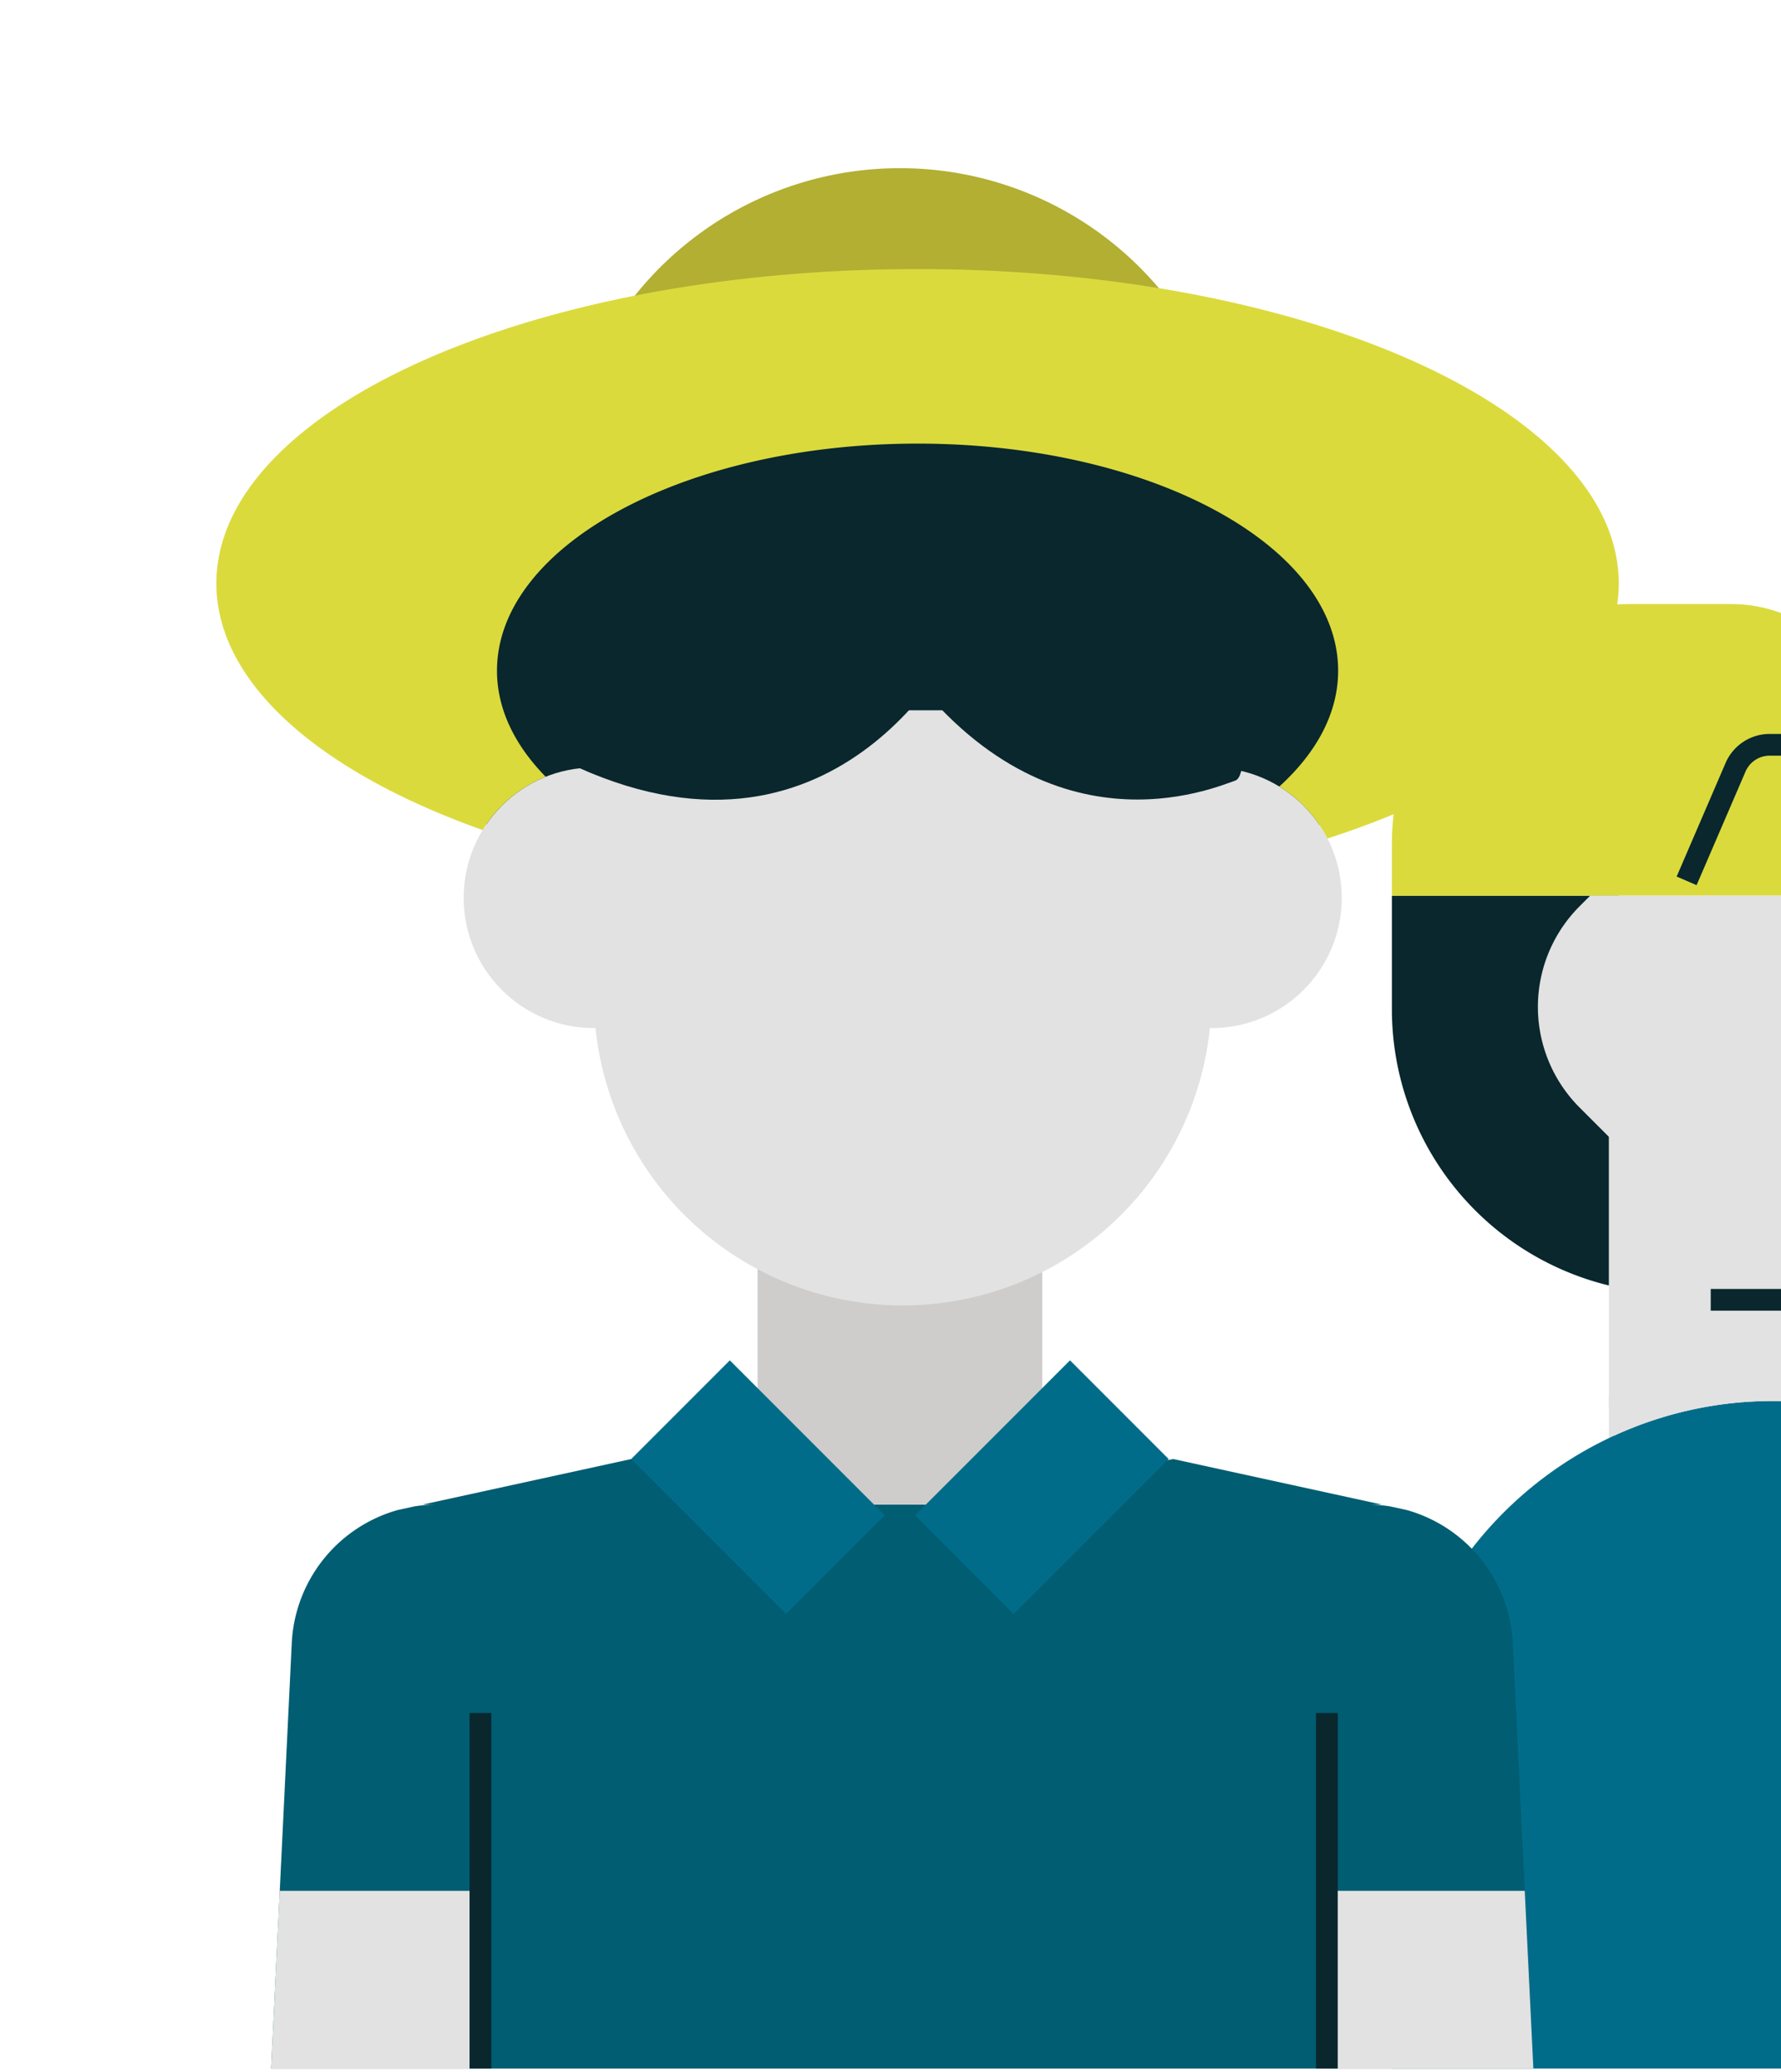
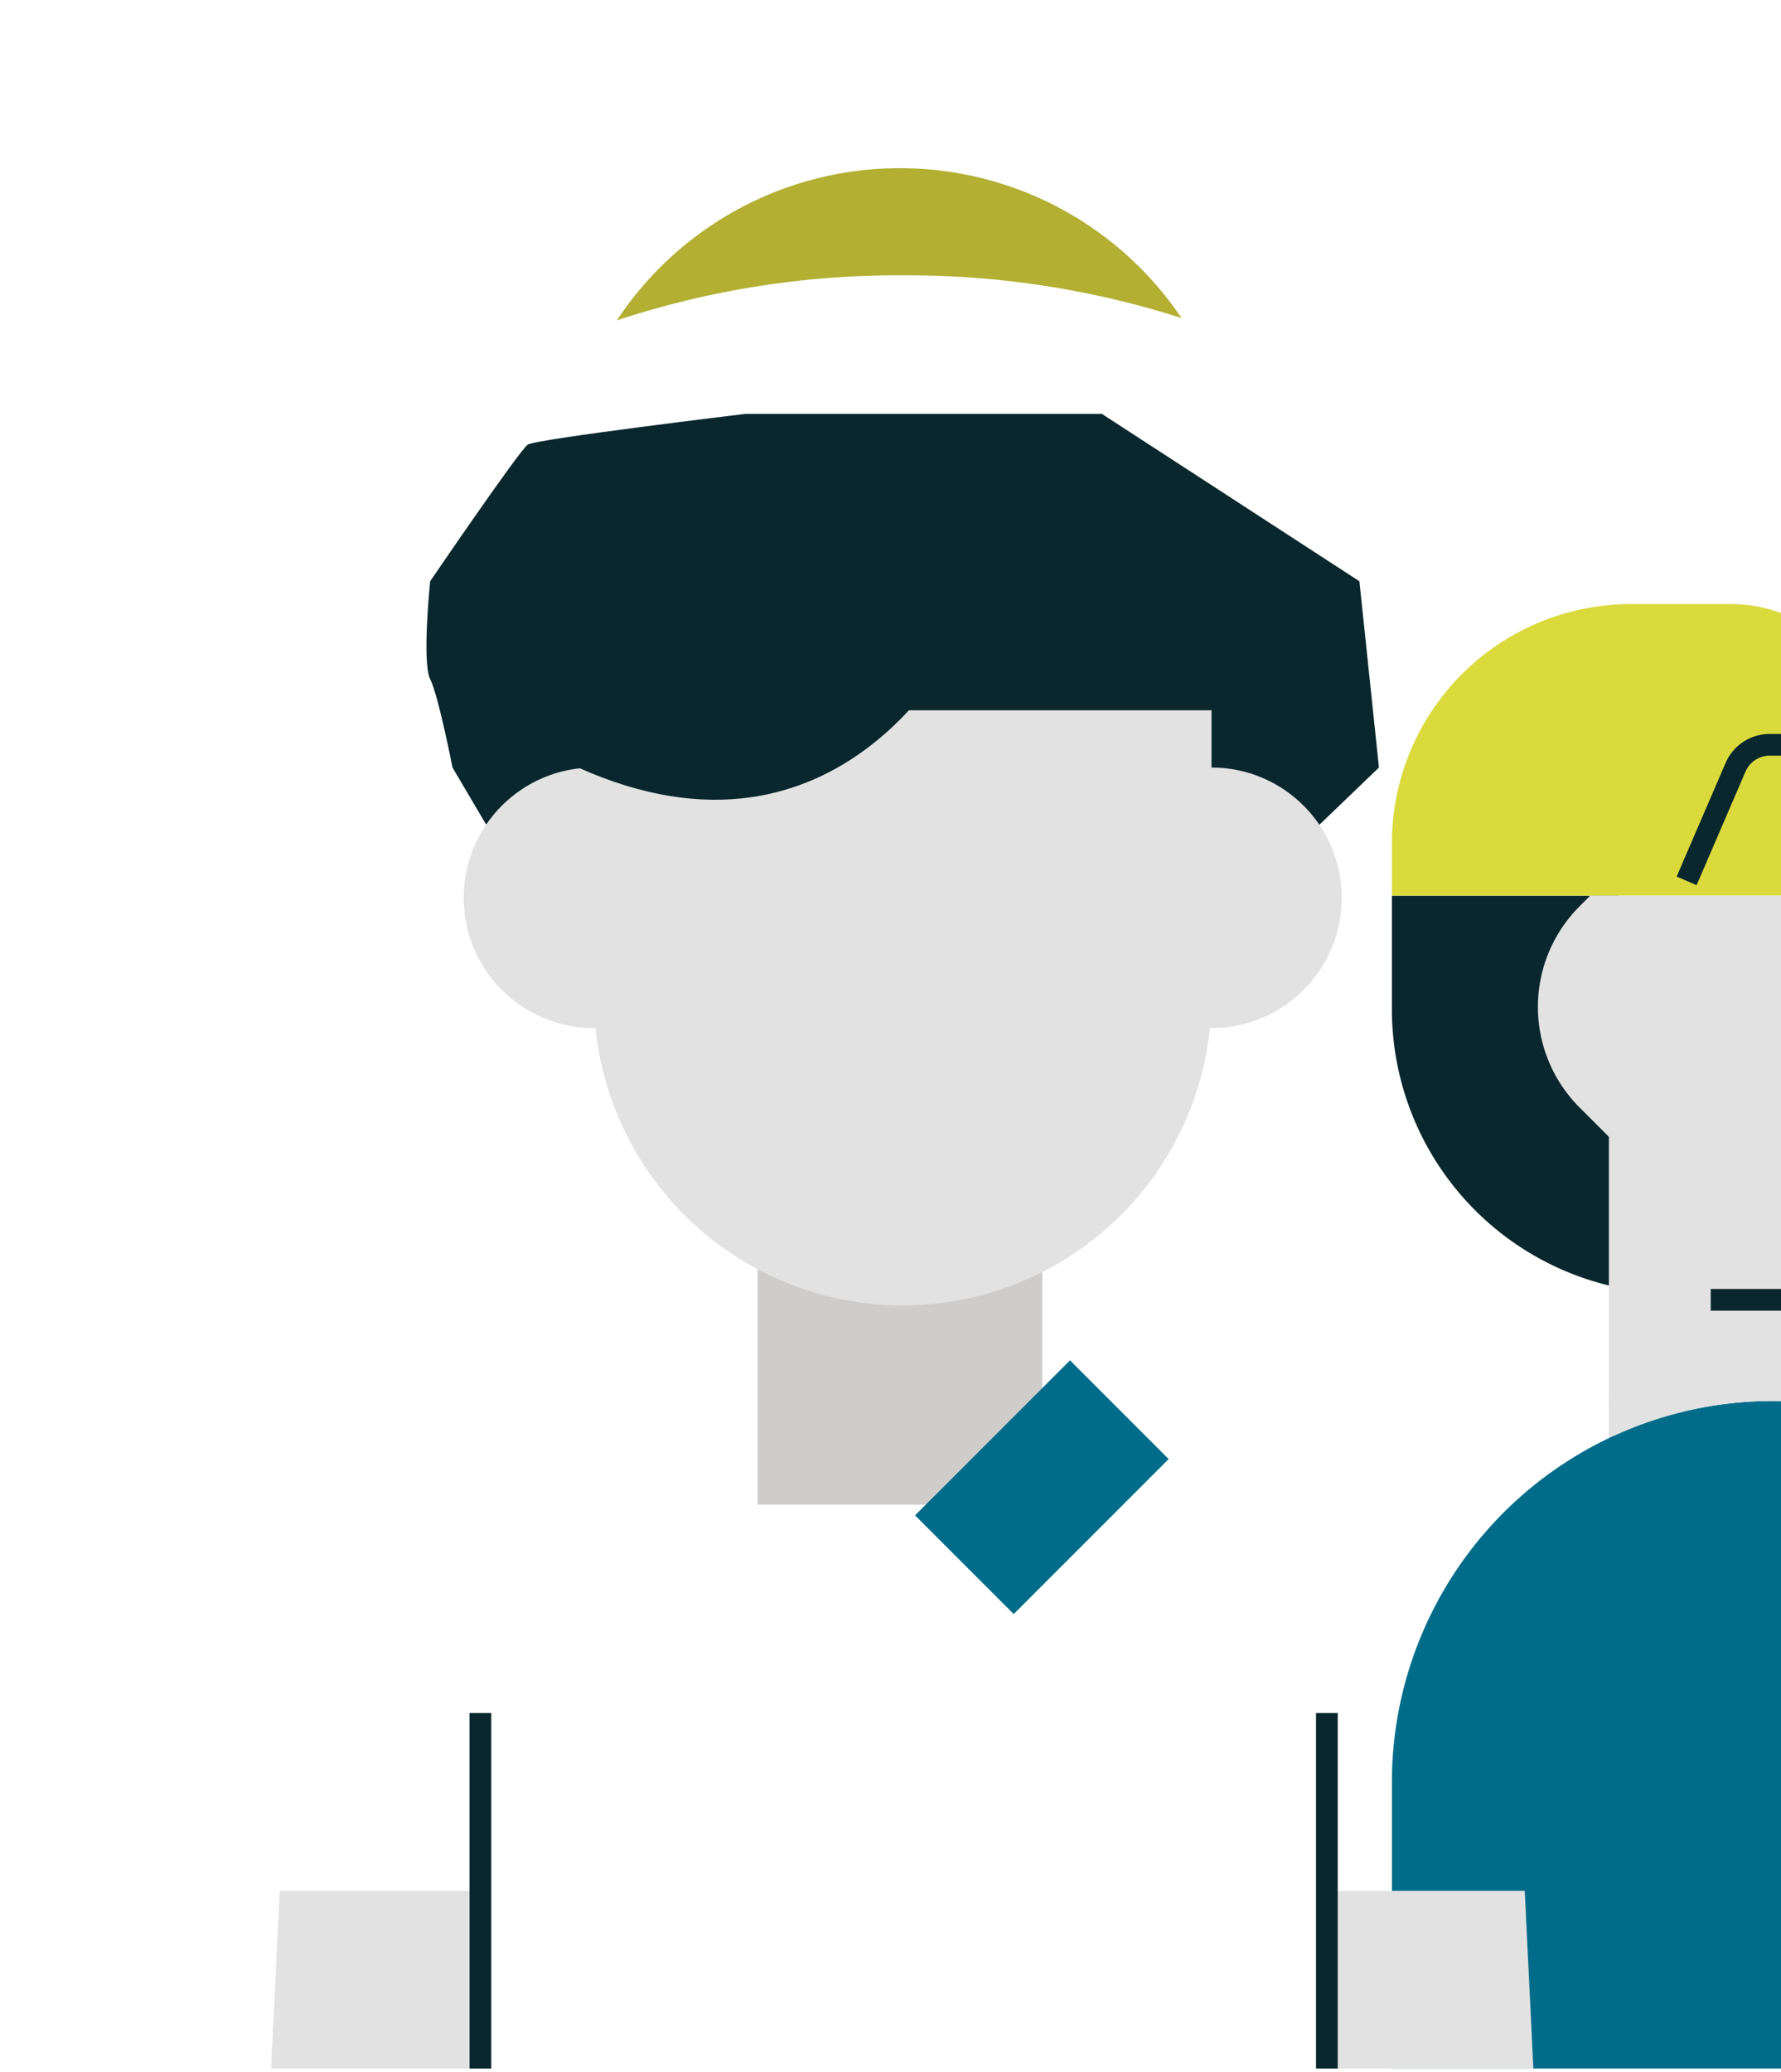
<svg xmlns="http://www.w3.org/2000/svg" width="246" height="286" viewBox="0 0 246 286">
  <defs>
    <clipPath id="clip-path">
      <rect id="Retângulo_770" data-name="Retângulo 770" width="246" height="286" transform="translate(1474 6291)" fill="#fff" stroke="#707070" stroke-width="1" />
    </clipPath>
  </defs>
  <g id="ter-acesso-2" transform="translate(-1474 -6291)" clip-path="url(#clip-path)">
    <g id="Grupo_3454" data-name="Grupo 3454" transform="translate(382.892 133.219)">
      <g id="Grupo_3453" data-name="Grupo 3453" transform="translate(1121 6181)">
        <g id="Grupo_3448" data-name="Grupo 3448" transform="translate(162.364 60.173)">
          <path id="Caminho_3972" data-name="Caminho 3972" d="M3775.684-7526.679v-53.812h-31.327v15.713a39.237,39.237,0,0,0,29.962,38.1" transform="translate(-3744.357 7620.749)" fill="#09272d" />
          <path id="Caminho_3973" data-name="Caminho 3973" d="M3780.651-7580.491" transform="translate(-3753.256 7620.749)" fill="none" stroke="#016c8a" stroke-miterlimit="10" stroke-width="3" />
          <g id="Grupo_3447" data-name="Grupo 3447">
            <path id="Caminho_3974" data-name="Caminho 3974" d="M3784.059-7488.672v6.718l5.9-1.473-.454-4.789Z" transform="translate(-3754.091 7598.236)" fill="#e2e2e2" />
            <path id="Caminho_3975" data-name="Caminho 3975" d="M3835.612-7603.556a9.993,9.993,0,0,1-9.988,9.988h-81.267v-7.25a32.991,32.991,0,0,1,16.454-28.545,32.88,32.88,0,0,1,13.514-4.314c1.02-.1,2.057-.148,3.1-.148h13.762a19.77,19.77,0,0,1,13.319,5.133,19.72,19.72,0,0,1,6.472,13.177l.148,1.974h14.5a9.944,9.944,0,0,1,7.059,2.922A9.964,9.964,0,0,1,3835.612-7603.556Z" transform="translate(-3744.357 7633.825)" fill="#dbda3d" />
            <path id="Caminho_3976" data-name="Caminho 3976" d="M3798.288-7589.3l6.8-15.777a5.138,5.138,0,0,1,4.677-3.006h14.581" transform="translate(-3757.58 7627.514)" fill="none" stroke="#09272d" stroke-miterlimit="10" stroke-width="3" />
            <path id="Caminho_3977" data-name="Caminho 3977" d="M3946.192-7407.053a10.825,10.825,0,0,1-2.182,2.169,11.181,11.181,0,0,1-2.021,1.2l-17.752,8.156L3919-7407.053l-3.96-8.7,15.749-7.237h.006l1.914-.883a11.116,11.116,0,0,1,14.736,5.453v.006A11.106,11.106,0,0,1,3946.192-7407.053Z" transform="translate(-3786.205 7582.598)" fill="#e2e2e2" />
            <path id="Caminho_3978" data-name="Caminho 3978" d="M3882.389-7411.015l-32.706,15.037-.154.071H3744.357v-39.5a52.658,52.658,0,0,1,29.968-47.531v0q.365-.179.729-.338a52.4,52.4,0,0,1,21.966-4.789q2.561,0,5.068.242a52.549,52.549,0,0,1,35.113,18.375,52.477,52.477,0,0,1,12.482,34.046v14.966l22.4-10.3,1.108-.51,3.96,8.7Z" transform="translate(-3744.357 7598.087)" fill="#016c8a" />
            <path id="Caminho_3979" data-name="Caminho 3979" d="M3827.328-7431.979l8.606,24.563a36.372,36.372,0,0,0,13.3,17.657,36.362,36.362,0,0,0,20.617,6.707" transform="translate(-3764.7 7584.336)" fill="none" stroke="#09272d" stroke-miterlimit="10" stroke-width="3" />
            <line id="Linha_221" data-name="Linha 221" x1="9.436" y2="4.339" transform="translate(95.546 176.877)" fill="none" stroke="#09272d" stroke-miterlimit="10" stroke-width="3" />
-             <path id="Caminho_3980" data-name="Caminho 3980" d="M3820.84-7487.746" transform="translate(-3763.109 7598.009)" fill="none" stroke="#016c8a" stroke-miterlimit="10" stroke-width="3" />
            <path id="Caminho_3981" data-name="Caminho 3981" d="M3808.638-7510.485q-2.507-.24-5.068-.243a52.41,52.41,0,0,0-21.966,4.789,19.142,19.142,0,0,1-.729-5.245V-7547.2l-4.048-4.048a19.634,19.634,0,0,1,0-27.77l1.476-1.476h40.9l2.988,39.19a14.62,14.62,0,0,1-13.555,15.688v15.127" transform="translate(-3750.908 7620.749)" fill="#e2e2e2" />
            <path id="Caminho_3982" data-name="Caminho 3982" d="M3816.393-7506.619q-.517.037-1.044.037H3802.7" transform="translate(-3758.662 7602.636)" fill="none" stroke="#09272d" stroke-miterlimit="10" stroke-width="3" />
          </g>
        </g>
        <g id="Grupo_3452" data-name="Grupo 3452" transform="translate(0 0)">
          <path id="Caminho_3983" data-name="Caminho 3983" d="M3680.526-7597.737l18.726-17.986-2.7-25.715-35.573-23.107h-49.224s-28.908,3.468-30.064,4.239-13.49,18.868-13.49,18.868-1.157,11.2,0,13.509,3.083,12.206,3.083,12.206l4.625,7.837,11.949-.386Z" transform="translate(-3538.677 7698.464)" fill="#09272d" />
-           <path id="Caminho_3984" data-name="Caminho 3984" d="M3696.126-7466.349l-2.332-.508a20.271,20.271,0,0,0-3.108-.243h2l-28.808-6.287-33.541,6.287h-7.8L3589-7473.387l-28.808,6.287h2a20.261,20.261,0,0,0-3.108.243l-2.332.508a20.106,20.106,0,0,0-14.637,18.377l-2.846,58.73h174.347l-2.847-58.73A20.106,20.106,0,0,0,3696.126-7466.349Z" transform="translate(-3531.708 7651.596)" fill="#005d72" />
          <rect id="Retângulo_766" data-name="Retângulo 766" width="39.315" height="34.947" transform="translate(74.751 149.55)" fill="#cecdcc" />
          <path id="Retângulo_767" data-name="Retângulo 767" d="M0,0H85.31a0,0,0,0,1,0,0V39.507A42.655,42.655,0,0,1,42.655,82.163h0A42.655,42.655,0,0,1,0,39.507V0A0,0,0,0,1,0,0Z" transform="translate(52.139 74.839)" fill="#e2e2e2" />
          <circle id="Elipse_82" data-name="Elipse 82" cx="17.987" cy="17.987" r="17.987" transform="translate(34.152 82.74)" fill="#e2e2e2" />
          <circle id="Elipse_83" data-name="Elipse 83" cx="17.987" cy="17.987" r="17.987" transform="translate(119.462 82.74)" fill="#e2e2e2" />
          <g id="Grupo_3449" data-name="Grupo 3449" transform="translate(57.29 164.582)">
            <rect id="Retângulo_768" data-name="Retângulo 768" width="30.264" height="19.272" transform="translate(39.21 21.4) rotate(-45)" fill="#016c8a" />
-             <rect id="Retângulo_769" data-name="Retângulo 769" width="30.264" height="19.272" transform="translate(21.399 35.027) rotate(-135)" fill="#016c8a" />
          </g>
          <g id="Grupo_3450" data-name="Grupo 3450" transform="translate(55.309)">
            <path id="Caminho_3985" data-name="Caminho 3985" d="M3642.012-7694.687a124.077,124.077,0,0,1,38.505,5.892,46.845,46.845,0,0,0-38.891-20.687,46.838,46.838,0,0,0-39.1,21.013A123.585,123.585,0,0,1,3642.012-7694.687Z" transform="translate(-3602.527 7709.482)" fill="#b2af32" />
          </g>
          <path id="Caminho_3986" data-name="Caminho 3986" d="M3568.172-7394.419h-27.719l-1.189,24.54h28.908Z" transform="translate(-3531.708 7632.234)" fill="#e2e2e2" />
          <path id="Caminho_3987" data-name="Caminho 3987" d="M3732.455-7369.879h28.523l-1.19-24.54h-27.333Z" transform="translate(-3579.075 7632.234)" fill="#e2e2e2" />
          <line id="Linha_222" data-name="Linha 222" y2="49.079" transform="translate(153.381 213.275)" fill="none" stroke="#09272d" stroke-miterlimit="10" stroke-width="3" />
          <line id="Linha_223" data-name="Linha 223" y2="49.079" transform="translate(36.464 213.275)" fill="none" stroke="#09272d" stroke-miterlimit="10" stroke-width="3" />
          <path id="Caminho_3988" data-name="Caminho 3988" d="M3647.018-7625.809s-16.188,34.432-52.8,17.987c0,0-14.646-12.977,13.875-21.456S3647.018-7625.809,3647.018-7625.809Z" transform="translate(-3544.258 7690.563)" fill="#09272d" />
-           <path id="Caminho_3989" data-name="Caminho 3989" d="M3654.189-7622.88c20.16,28.128,43.6,17.814,46.413,16.877s0-21.461-4.219-24.795-37.037,0-37.037,0Z" transform="translate(-3559.885 7690.553)" fill="#09272d" />
          <g id="Grupo_3451" data-name="Grupo 3451" transform="translate(0 13.927)">
-             <path id="Caminho_3990" data-name="Caminho 3990" d="M3626.1-7691.031c-53.489,0-96.85,19.432-96.85,43.4,0,13.8,14.374,26.094,36.776,34.042a18.048,18.048,0,0,1,8.707-7.352c-4.286-4.371-6.725-9.352-6.725-14.642,0-17.314,26.009-31.352,58.092-31.352s58.091,14.037,58.091,31.352c0,5.843-2.971,11.31-8.128,15.992a18.065,18.065,0,0,1,6.651,7.173c24.371-7.882,40.236-20.717,40.236-35.214C3722.952-7671.6,3679.591-7691.031,3626.1-7691.031Z" transform="translate(-3529.253 7691.031)" fill="#dbda3d" />
-           </g>
+             </g>
        </g>
      </g>
    </g>
  </g>
</svg>